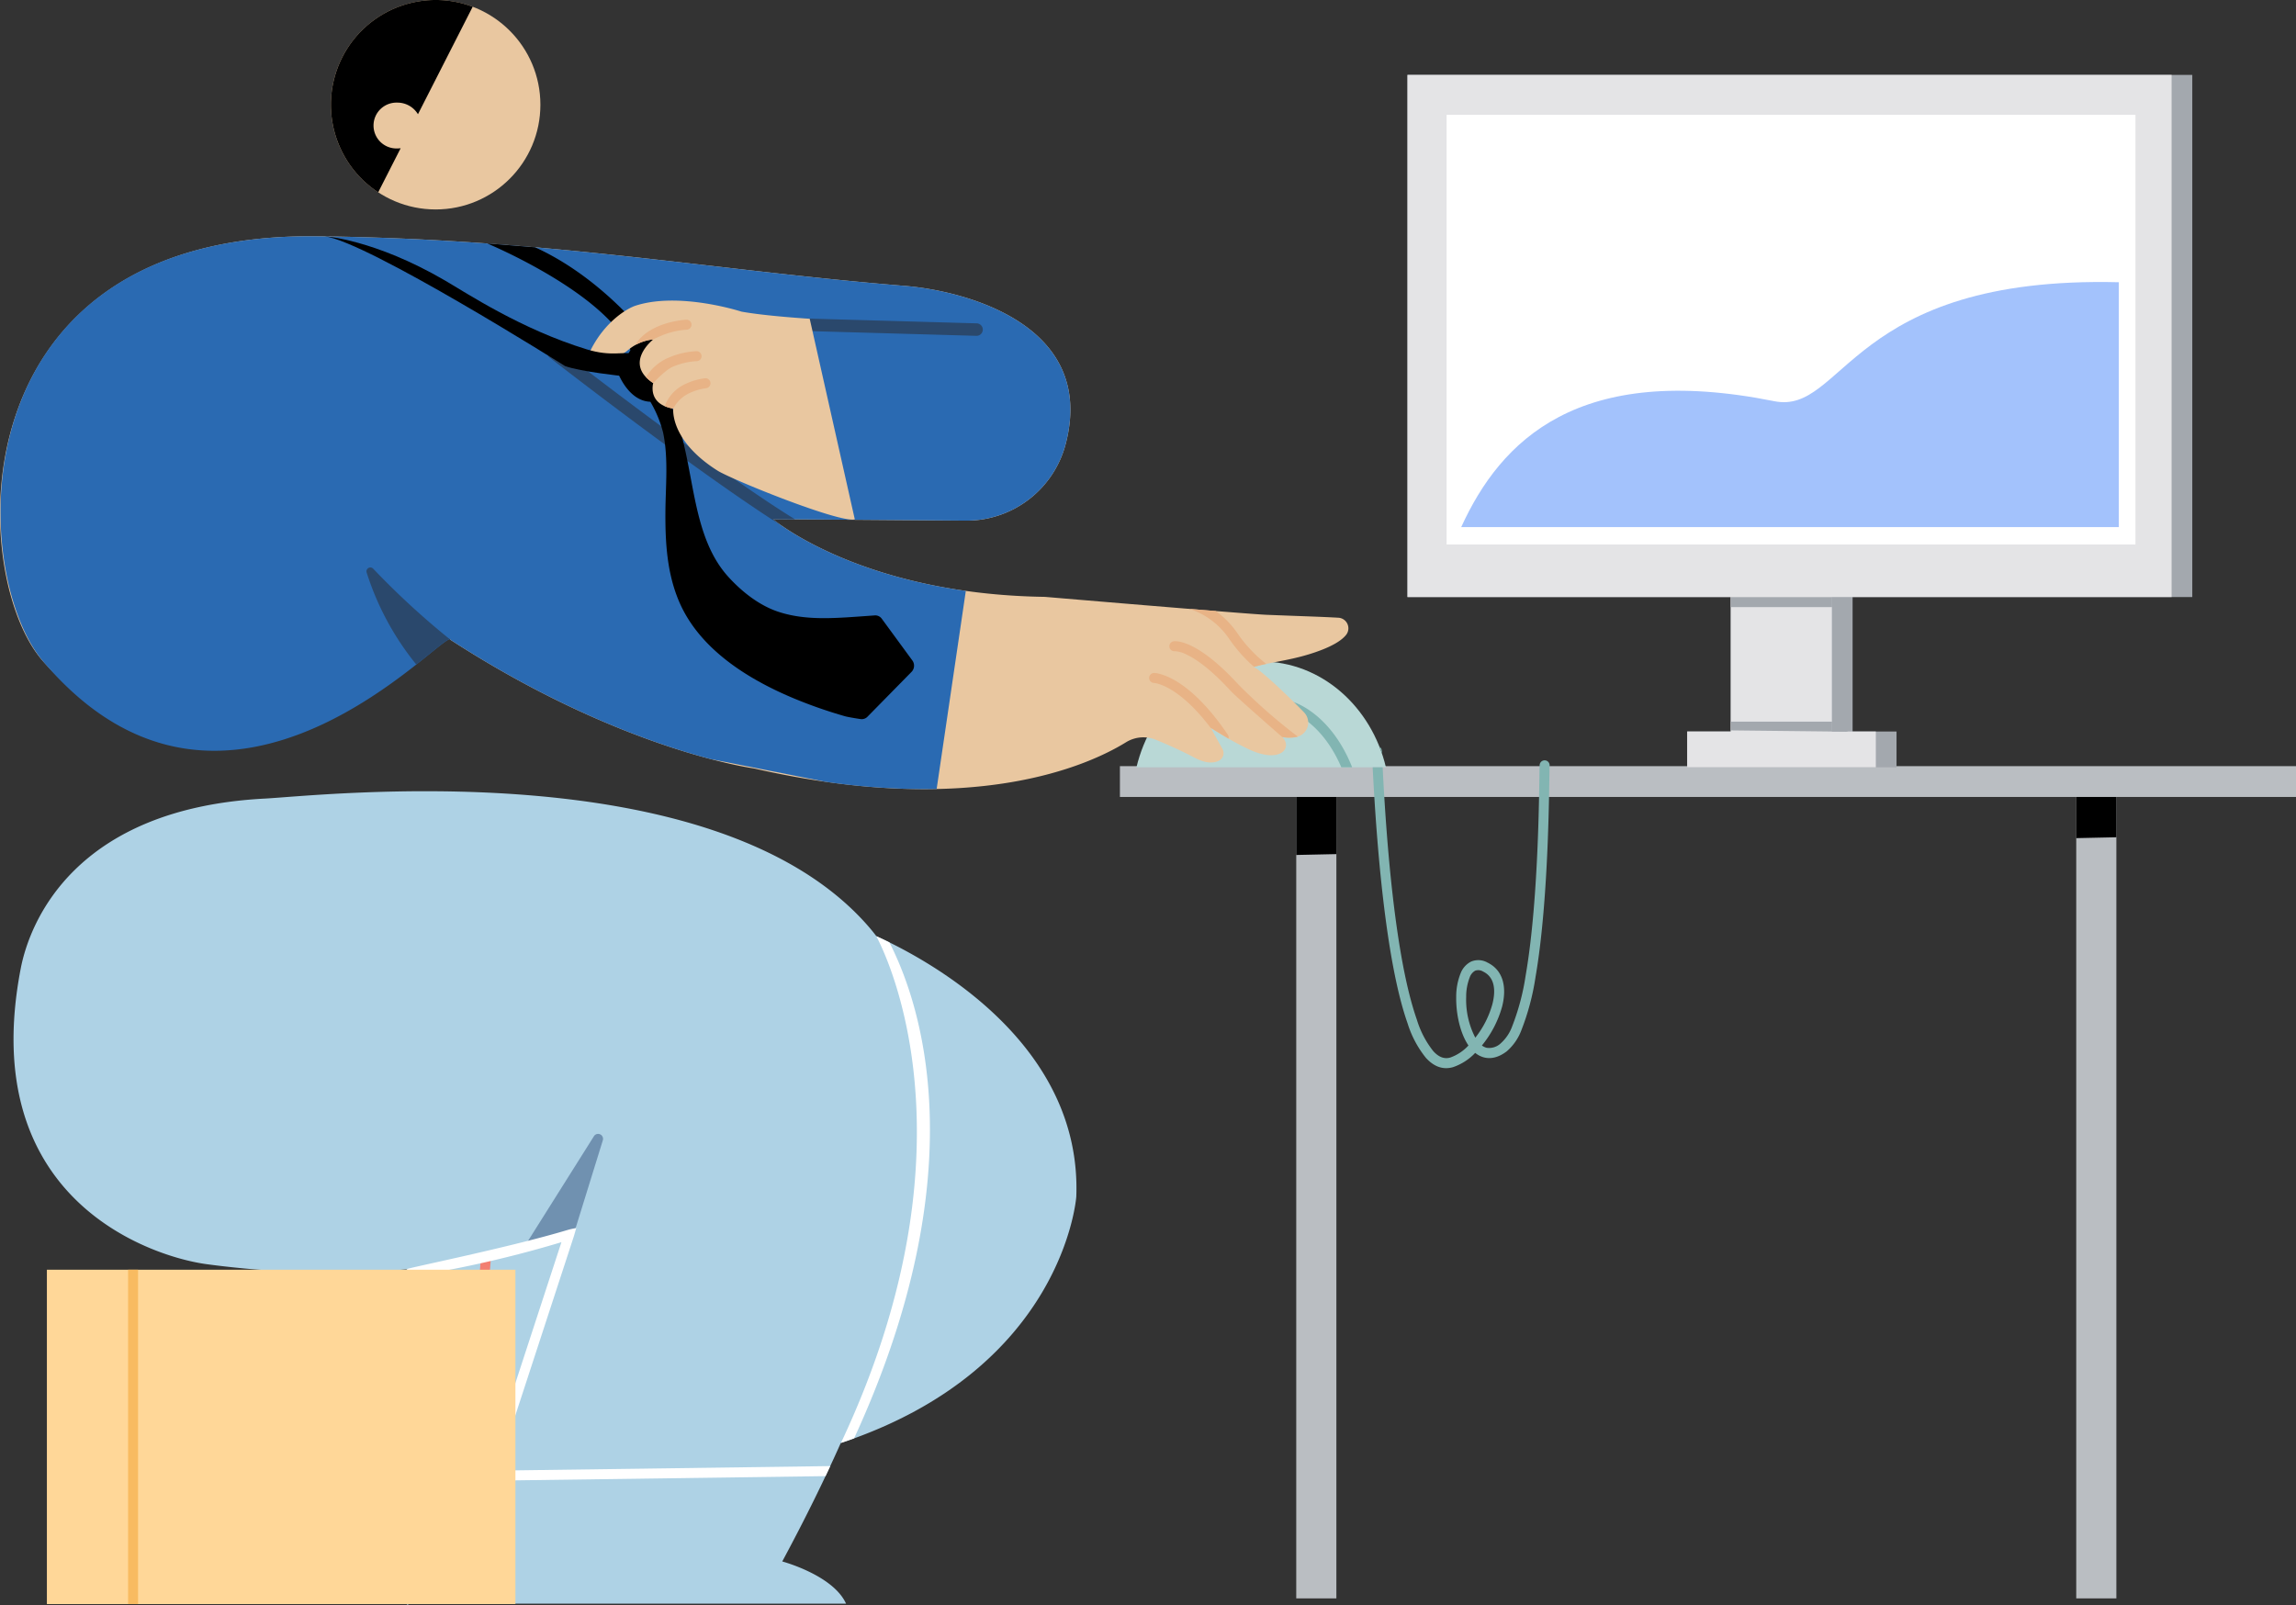
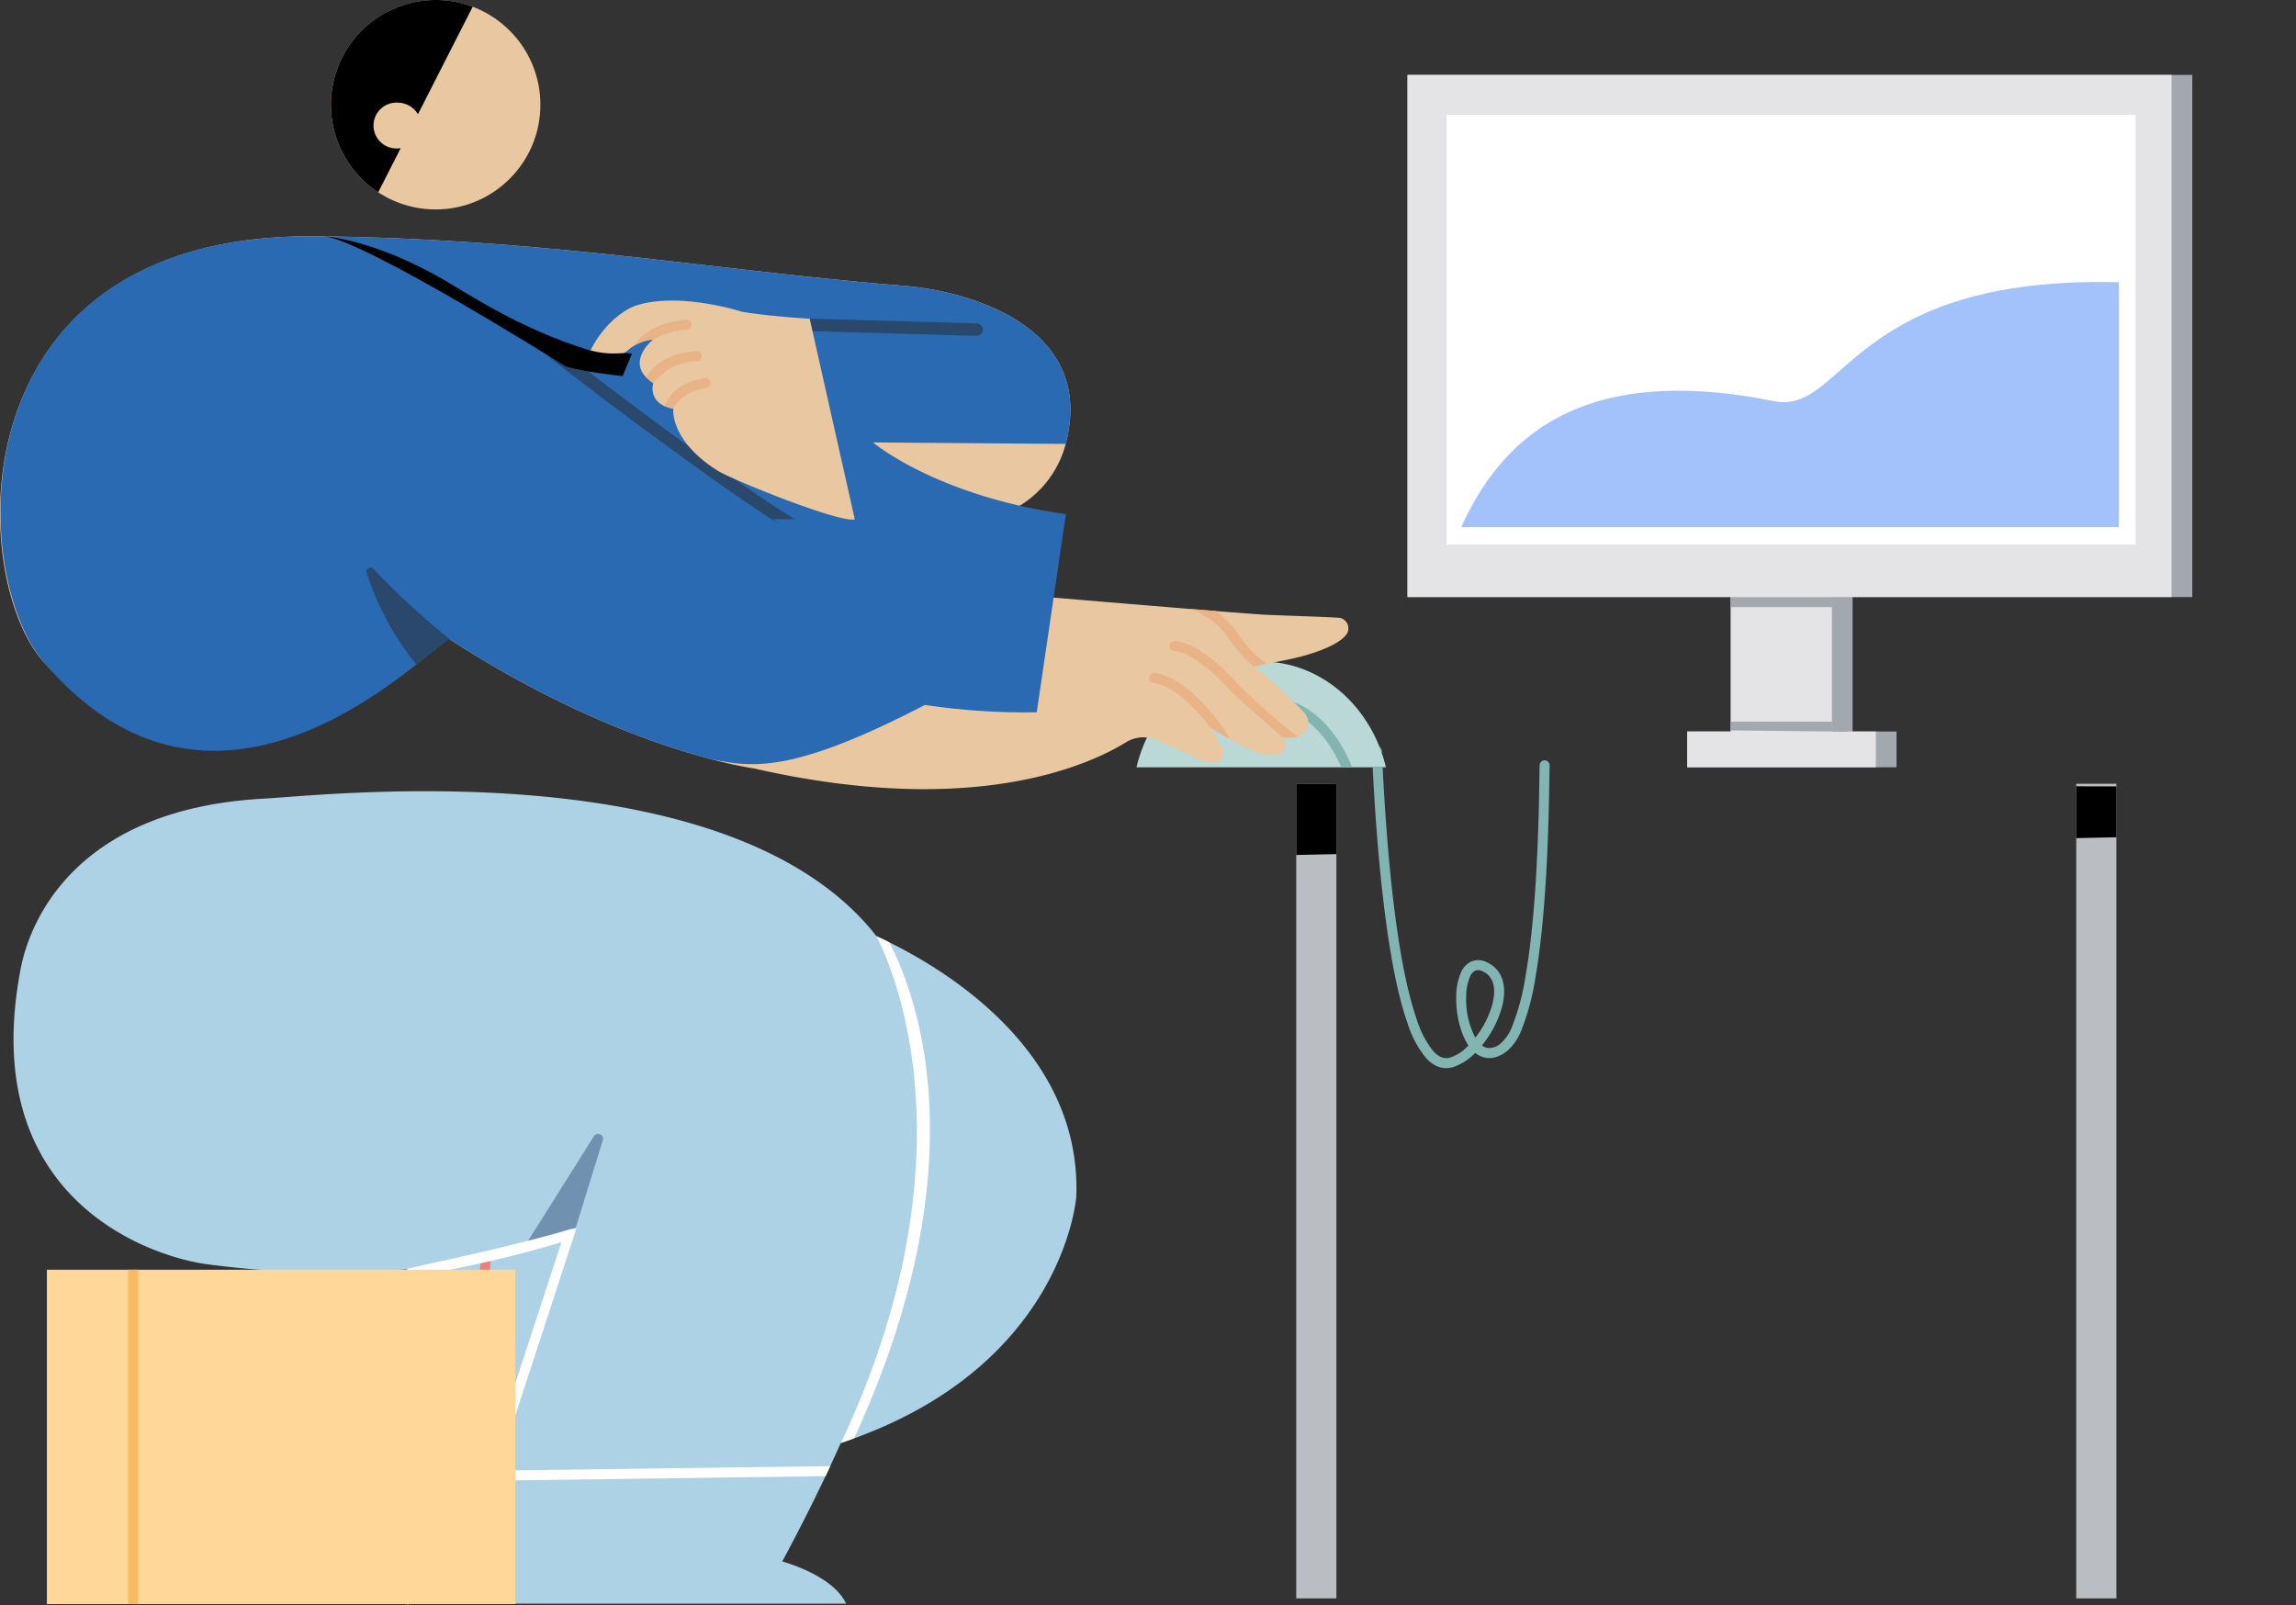
<svg xmlns="http://www.w3.org/2000/svg" width="584.479" height="408.759" viewBox="0 0 584.479 408.759">
  <rect x="0" y="0" width="584.479" height="408.759" fill="#333333" stroke="none" />
  <g id="グループ_13636" data-name="グループ 13636" transform="translate(-1511.097 -473.68)">
    <g id="_3--LOOKING-FOR-A-JOB" data-name=" 3--LOOKING-FOR-A-JOB" transform="translate(1511.097 473.68)">
      <g id="TABLE" transform="translate(285.091 195.078)">
        <g id="グループ_13636-2" data-name="グループ 13636" transform="translate(44.886 4.493)">
          <path id="パス_46635" data-name="パス 46635" d="M1747.44,817.858V610.442h-10.216V817.858Zm198.558,0V610.442h-10.216V817.858Z" transform="translate(-1737.224 -610.442)" fill="#babec2" fill-rule="evenodd" />
          <path id="パス_46636" data-name="パス 46636" d="M1747.44,628.343l-10.216.22V610.442h10.216ZM1946,611.106v12.951l-10.216.219v-13.2Z" transform="translate(-1737.224 -610.442)" fill-rule="evenodd" />
        </g>
        <g id="グループ_13637" data-name="グループ 13637">
-           <rect id="長方形_24030" data-name="長方形 24030" width="299.388" height="7.843" fill="#babec2" />
-         </g>
+           </g>
      </g>
      <g id="MOUSE" transform="translate(289.301 168.432)">
        <g id="グループ_13638" data-name="グループ 13638">
          <path id="パス_46637" data-name="パス 46637" d="M1709.35,616.045c3.682-15.494,16.511-26.942,31.753-26.942s28.073,11.448,31.755,26.942Z" transform="translate(-1709.35 -589.103)" fill="#b9d8d6" fill-rule="evenodd" />
          <path id="パス_46638" data-name="パス 46638" d="M1749.485,612.831c-5.065-11.832-13.046-14.236-13.046-14.236a1.272,1.272,0,1,1,.706-2.444s9.526,2.647,15.1,16.681Z" transform="translate(-1697.332 -585.889)" fill="#82b5b2" fill-rule="evenodd" />
        </g>
        <path id="パス_46639" data-name="パス 46639" d="M1753.1,609.211c.944,18.871,3.191,48.59,8.725,64.3a24.061,24.061,0,0,0,4.149,7.951c1.284,1.424,2.7,2.112,4.309,1.656a11.409,11.409,0,0,0,4.661-3.08c-.07-.1-.137-.2-.2-.308-1.964-3.066-3-7.876-2.918-12.093a15.977,15.977,0,0,1,1.138-6.018,5.563,5.563,0,0,1,2.63-2.932,4.739,4.739,0,0,1,4.2.244c4.067,1.969,4.951,6.376,3.721,11.2a27.027,27.027,0,0,1-5.148,9.907,3.373,3.373,0,0,0,1.186.582,4.284,4.284,0,0,0,3.59-1.11,10.748,10.748,0,0,0,2.932-4.349,59.7,59.7,0,0,0,3.42-12.884c3.52-20.271,3.422-50.082,3.571-53.623a1.271,1.271,0,1,1,2.541.108c-.149,3.564-.064,33.557-3.606,53.95a62.312,62.312,0,0,1-3.593,13.459,13.255,13.255,0,0,1-3.736,5.374c-2.146,1.613-4.08,1.958-5.739,1.542a5.9,5.9,0,0,1-2.271-1.164,13.927,13.927,0,0,1-5.678,3.644c-2.551.719-4.859-.149-6.891-2.4a26.663,26.663,0,0,1-4.661-8.811c-5.606-15.923-7.915-46.075-8.872-65.146Zm23.592,68.84a24.076,24.076,0,0,0,4.347-8.55c.9-3.52.607-6.842-2.36-8.28a2.342,2.342,0,0,0-2.028-.222,3.089,3.089,0,0,0-1.37,1.656,13.411,13.411,0,0,0-.916,5.033A20.922,20.922,0,0,0,1776.689,678.051Zm-24.4-74.067a1.27,1.27,0,0,1,.607,1.026l.031.709C1752.731,605.134,1752.519,604.553,1752.294,603.984Z" transform="translate(-1690.429 -582.269)" fill="#82b5b2" fill-rule="evenodd" />
      </g>
      <g id="CHARACTER">
        <g id="グループ_13640" data-name="グループ 13640" transform="translate(84.236)">
          <g id="グループ_13639" data-name="グループ 13639" transform="translate(0.001 0.001)">
            <circle id="楕円形_542" data-name="楕円形 542" cx="26.664" cy="26.664" r="26.664" fill="#e9c7a0" />
          </g>
          <path id="パス_46640" data-name="パス 46640" d="M1580.865,522.639a26.666,26.666,0,0,1,24.052-47.24l-13.933,27.367a6.086,6.086,0,0,0-5.256-2.956,5.838,5.838,0,1,0,0,11.668,6.54,6.54,0,0,0,.851-.057Z" transform="translate(-1568.823 -473.68)" fill-rule="evenodd" />
        </g>
        <g id="グループ_13641" data-name="グループ 13641" transform="translate(3.445 201.46)">
          <path id="パス_46641" data-name="パス 46641" d="M1613.671,733.474a236.647,236.647,0,0,1-50.834-1.281c-13.6-1.742-59.01-16.012-47.54-75.347,2.268-11.729,13.679-40.718,62.188-43.238,14.158-.738,113.089-12.121,152.723,31.564.776.858,1.777,2,2.9,3.48,13.46,6.108,52.374,27.2,50.89,66.323,0,0-3.074,43.827-59.952,62.72-4.2,9.415-9.138,19.462-14.9,30.161,0,0,12.96,3.466,16.245,10.75h-100l5.986-18.947-6.221,1.469c-.058,6.587-6.224,13.162-11.483,17.906Z" transform="translate(-1513.458 -611.737)" fill="#aed2e5" fill-rule="evenodd" />
          <path id="パス_46642" data-name="パス 46642" d="M1591.191,763.643l5.528-70a1.272,1.272,0,0,1,2.536.2l-5.464,69.188Z" transform="translate(-1477.759 -574.66)" fill="#f27f71" fill-rule="evenodd" />
          <path id="パス_46643" data-name="パス 46643" d="M1602.7,699.956l12.217-2.365,7.569-24.428a1.258,1.258,0,0,0-2.266-1.043l-17.52,27.837" transform="translate(-1472.473 -584.277)" fill="#7091b0" fill-rule="evenodd" />
          <path id="パス_46644" data-name="パス 46644" d="M1582.206,721.86c-3.075.27,24.686-5.167,40.859-10.028a17.847,17.847,0,0,1,2.17-.477s-.455,1.64-.6,2.088l-19.49,59.669,84.76-1.151q-.6,1.274-1.205,2.559l-84.185,1.144a1.268,1.268,0,0,1-.2-.016l-4.405,12.4-2.514.594,24.072-73.692a290.421,290.421,0,0,1-39.261,8.9Zm110.422,44.205c37.843-80.376,8.312-129.955,9.017-129.027.973.442,2.083.965,3.3,1.564,7.824,15.23,22.518,57.84-8.973,126.3C1694.885,765.3,1693.766,765.688,1692.628,766.065Z" transform="translate(-1481.994 -600.123)" fill="#fff" fill-rule="evenodd" />
        </g>
        <g id="グループ_13642" data-name="グループ 13642" transform="translate(0 60.158)">
          <path id="パス_46645" data-name="パス 46645" d="M1591.648,514.914c58.831.627,100.814,8.65,149.887,12.636,14.828,1.2,48.8,9.706,40.852,40.227h0a26.118,26.118,0,0,1-25.479,19.537l-49.047-.379s22.459,19.109,69.221,19.786c0,0,51.551,4.37,56.384,4.566,8.54.346,13.65.477,18.337.746a2.7,2.7,0,0,1,1.951,4.384c-.972,1.211-2.93,2.578-6.609,3.963-6.716,2.527-11.972,2.746-17.136,4.268.388-.864,8.385,6.667,13.069,11.5a3.74,3.74,0,0,1-1.885,6.234,9.266,9.266,0,0,1-3.692.021c2.779,2.71-.467,7.2-9.211,2.79a85.366,85.366,0,0,1-8.992-5.128s1.885,3.388,2.991,5.379a2.186,2.186,0,0,1-.979,3.037c-1.214.566-3.131.747-5.981-.744-4.33-2.26-7.274-3.5-9.977-4.617a8.393,8.393,0,0,0-7.615.626c-9.441,5.828-38.921,19.392-94.748,6.653,0,0-33.448-4.423-77.181-32.719-1.163-4.608-55.528,59.529-103.753,5.44C1503.062,601.815,1499.132,513.927,1591.648,514.914Z" transform="translate(-1511.097 -514.905)" fill="#e9c7a0" fill-rule="evenodd" />
          <path id="パス_46646" data-name="パス 46646" d="M1727.315,610.332c-8.515-11.3-14.521-11.551-14.521-11.551a1.272,1.272,0,0,1,.041-2.543s8.118-.061,18.769,15.735a1.292,1.292,0,0,1,.188.985c-1.092-.636-2.519-1.5-4.55-2.752Zm18.13,2.211c.095.093-11.646-10.136-13.122-11.743-5.024-5.472-8.7-8.033-11.136-9.208a7.773,7.773,0,0,0-3.018-.9l.045-.006-.045.006h0a1.271,1.271,0,0,1-.365-2.516s5.351-1.119,16.393,10.9a141.514,141.514,0,0,0,15.227,13.365c-.095.029-.191.055-.289.077A9.266,9.266,0,0,1,1745.445,612.543Zm-23.6-32.617c2.333.19,4.585.372,6.68.54a22.948,22.948,0,0,1,5.332,5.382,35.216,35.216,0,0,0,7.52,8.087c-1.043.222-2.073.465-3.1.756a38.945,38.945,0,0,1-6.494-7.366A19.416,19.416,0,0,0,1721.843,579.926Z" transform="translate(-1419.041 -485.044)" fill="#e8b386" fill-rule="evenodd" />
        </g>
        <g id="グループ_13644" data-name="グループ 13644" transform="translate(0.129 60.158)">
-           <path id="パス_46647" data-name="パス 46647" d="M1692.068,648.053c-13.288-3.5-37.574-11.788-66.3-30.373-.527-3.9-56.334,61.455-103.753,5.44-18.7-22.1-22.924-109.193,69.592-108.207,58.831.627,100.814,8.65,149.887,12.636,14.828,1.2,48.8,9.706,40.852,40.227h0a26.118,26.118,0,0,1-25.479,19.537l-49.047-.379s16,13.612,49.1,18.265l-7.427,50.449a173.884,173.884,0,0,1-28.479-1.869C1712.255,652.04,1702.211,650.049,1692.068,648.053Z" transform="translate(-1511.186 -514.905)" fill="#2a6ab2" fill-rule="evenodd" />
+           <path id="パス_46647" data-name="パス 46647" d="M1692.068,648.053c-13.288-3.5-37.574-11.788-66.3-30.373-.527-3.9-56.334,61.455-103.753,5.44-18.7-22.1-22.924-109.193,69.592-108.207,58.831.627,100.814,8.65,149.887,12.636,14.828,1.2,48.8,9.706,40.852,40.227h0l-49.047-.379s16,13.612,49.1,18.265l-7.427,50.449a173.884,173.884,0,0,1-28.479-1.869C1712.255,652.04,1702.211,650.049,1692.068,648.053Z" transform="translate(-1511.186 -514.905)" fill="#2a6ab2" fill-rule="evenodd" />
          <g id="グループ_13643" data-name="グループ 13643" transform="translate(93.163 20.929)">
            <path id="パス_46648" data-name="パス 46648" d="M1587.716,617.368a71.3,71.3,0,0,1-12.65-23.459.989.989,0,0,1,1.687-.931,201.719,201.719,0,0,0,19.486,17.947C1595.437,610.977,1592.416,613.665,1587.716,617.368Zm90.827-36.985,0,0,.013.01.022.019.013.01.01.009.016.013.025.019.022.018.019.018.016.013.022.018.039.029.028.025.016.012.019.013.057.045.039.032.009.007.013.009.095.076.035.026,0,0,.162.124.013.007.054.042.1.076.022.015c.051.039.108.08.162.121l.01.006.009.009.42.306.028.019.064.047.035.025.01.007.028.02.057.039.029.022.019.013.041.029.045.032.025.018.026.019.054.036.038.026.016.013.035.023.067.047.028.021.01.006.035.025.089.061.019.013c-14.919-9.37-41.583-29.217-59.148-42.848a1.59,1.59,0,0,1,1.948-2.513c18.166,14.1,46.118,34.905,60.5,43.674l-5.631-.044.035.031Zm7.918-47.957,43.792,1.243a1.59,1.59,0,1,0,.089-3.178l-43.792-1.243a1.59,1.59,0,1,0-.089,3.178Z" transform="translate(-1575.029 -529.247)" fill="#2a486c" fill-rule="evenodd" />
          </g>
        </g>
-         <path id="パス_46649" data-name="パス 46649" d="M1632.552,543.293c-6.4-14.673-36.474-27.138-36.474-27.138l12.2.985c13.562,6.162,23.571,16.875,27.51,21.544,1.5.2,5.236.771,5.3,1.459.076.862.6,15.341.6,15.341-.048.023-.095.047-.143.069l.422.028c7.512,13.9,4.778,33.611,15.5,45.456,3.4,3.75,7.838,7.276,12.7,8.89,5.643,1.874,11.5,1.788,17.361,1.443,1.548-.091,5.309-.365,7.2-.5a2.039,2.039,0,0,1,1.8.83c1.621,2.212,5.771,7.88,7.79,10.635a2.257,2.257,0,0,1-.21,2.918c-2.781,2.832-9.084,9.249-11.226,11.427a2.031,2.031,0,0,1-1.785.581c-1.239-.19-3.213-.511-3.955-.725a120.031,120.031,0,0,1-12.7-4.42c-11.854-4.91-24.385-12.65-29.547-24.888-3.015-7.149-3.472-14.778-3.438-22.43.029-6.746.817-13.845-.591-20.505a30.068,30.068,0,0,0-2.965-7.355c-.028-.054-.139-.234-.279-.468-5.653-.2-8.264-7.42-8.264-7.42Z" transform="translate(-1472.069 -454.173)" fill-rule="evenodd" />
        <g id="グループ_13645" data-name="グループ 13645" transform="translate(150.206 76.537)">
          <path id="パス_46650" data-name="パス 46650" d="M1681.43,581.849l-11.481-51.094s-10.905-.649-17.38-1.815c0,0-15.88-5.164-27.027-1.49-1.812.6-7.41,3.66-11.223,11.019-1.591,3.072,3.655,5.067,9.705,0a11.789,11.789,0,0,1,6.084-2.444s-7.718,6.04,0,11.109c0,0-1.583,5.379,5.107,6.5,0,0-1,8.042,11.281,15.8C1650.013,571.655,1677.316,582.742,1681.43,581.849Z" transform="translate(-1614.031 -526.13)" fill="#e9c7a0" fill-rule="evenodd" />
          <path id="パス_46651" data-name="パス 46651" d="M1629.353,551.484a10.041,10.041,0,0,1,5.43-5.729,15.579,15.579,0,0,1,4.875-1.379,1.272,1.272,0,0,1,.207,2.535,14.21,14.21,0,0,0-3.991,1.141,8.9,8.9,0,0,0-4.343,4.049A9.375,9.375,0,0,1,1629.353,551.484Zm-4.769-7.388a12.23,12.23,0,0,1,5.706-4.937,20.454,20.454,0,0,1,7.174-1.682,1.272,1.272,0,0,1,.051,2.543,17.692,17.692,0,0,0-6.176,1.456c-1.953.884-4.915,4.125-4.915,4.125A10.406,10.406,0,0,1,1624.584,544.1Zm-2.533-8.277a1.251,1.251,0,0,1,.238-.616c3.944-5.389,12.6-5.738,12.6-5.738a1.272,1.272,0,0,1,.083,2.542,19.8,19.8,0,0,0-5.558,1.162,27.937,27.937,0,0,0-2.989,1.324A11.776,11.776,0,0,0,1622.051,535.819Z" transform="translate(-1610.347 -524.598)" fill="#e8b386" fill-rule="evenodd" />
        </g>
        <path id="パス_46652" data-name="パス 46652" d="M1567.745,514.911s12.588.74,30.639,11.268c5.617,3.276,19.351,12.389,36.025,17.507,6.332,1.942,9.4.5,11.541,1.143l-2.379,5.671s-10.648-1.1-14.654-2.552C1628.917,547.947,1578.535,516.232,1567.745,514.911Z" transform="translate(-1485.082 -454.744)" fill-rule="evenodd" />
      </g>
      <g id="BOX-1" transform="translate(11.936 323.298)">
        <g id="グループ_13646" data-name="グループ 13646">
          <rect id="長方形_24031" data-name="長方形 24031" width="119.272" height="85.136" fill="#ffd798" />
        </g>
        <g id="グループ_13647" data-name="グループ 13647" transform="translate(20.669 0)">
          <path id="パス_46653" data-name="パス 46653" d="M1535.984,780.369h-2.543V695.23h2.543Z" transform="translate(-1533.441 -695.23)" fill="#f8bb61" fill-rule="evenodd" />
        </g>
      </g>
      <g id="COMPUTER" transform="translate(358.295 19.07)">
        <path id="パス_46654" data-name="パス 46654" d="M1838.926,619.7h-82.3V486.748h199.788V619.7H1869.94v34.234h11.185v9.114h-53.292v-9.114h11.093Z" transform="translate(-1756.63 -486.748)" fill="#a3a8ae" fill-rule="evenodd" />
        <path id="パス_46655" data-name="パス 46655" d="M1951.146,486.748V619.7h-86.478v34.234h11.187v9.114h-48.021v-9.114h11.093V619.7h-82.3V486.748Z" transform="translate(-1756.63 -486.748)" fill="#e4e4e6" fill-rule="evenodd" />
        <g id="グループ_13648" data-name="グループ 13648" transform="translate(9.955 10.167)">
          <rect id="長方形_24032" data-name="長方形 24032" width="175.363" height="109.392" fill="#fff" />
        </g>
        <path id="パス_46656" data-name="パス 46656" d="M1838.8,611.805h4.3a1.271,1.271,0,0,1-.842.32l-29.2-.32V609.58H1838.8Zm0-31.393h-25.741v-2.543H1838.8Z" transform="translate(-1730.715 -444.9)" fill="#a3a8ae" fill-rule="evenodd" />
      </g>
    </g>
    <path id="CURVE" d="M1766,585.3h167.41V522.944c-68.7-1.7-69.9,33.88-87.74,30.288C1795.785,543.192,1776.046,563.273,1766,585.3Z" transform="translate(117.067 22.597)" fill="#a3c2fc" fill-rule="evenodd" />
  </g>
</svg>